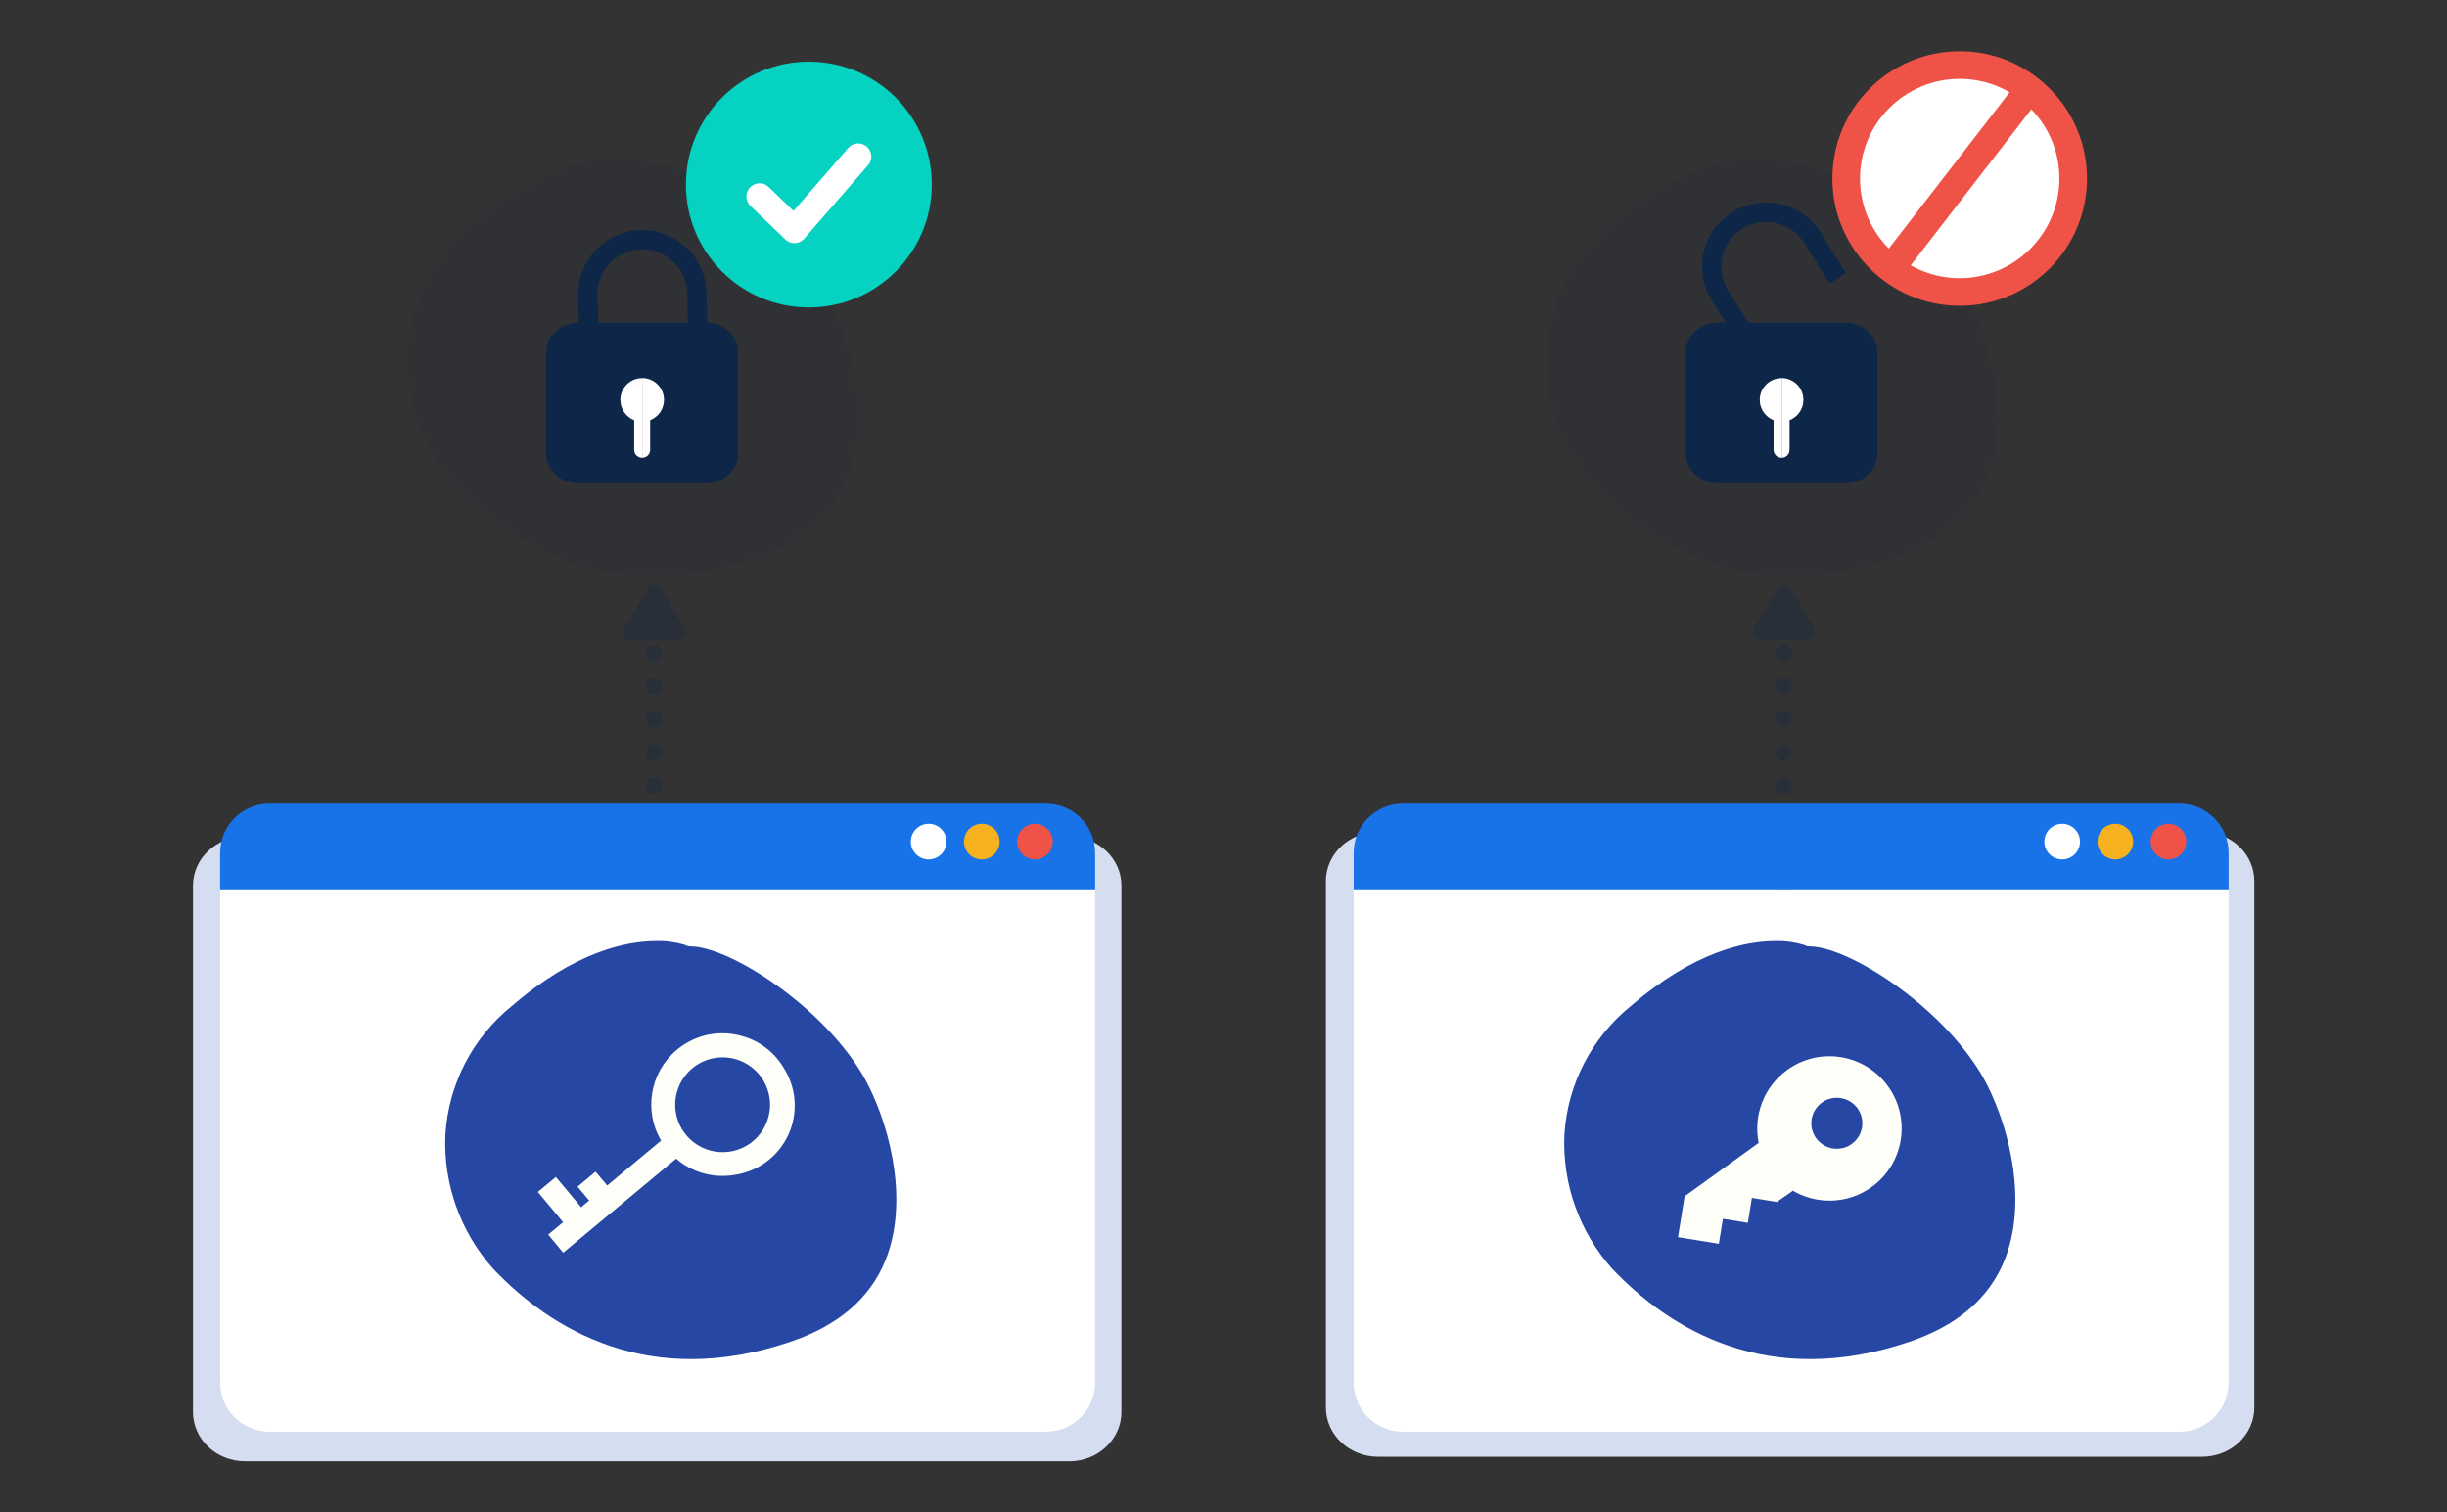
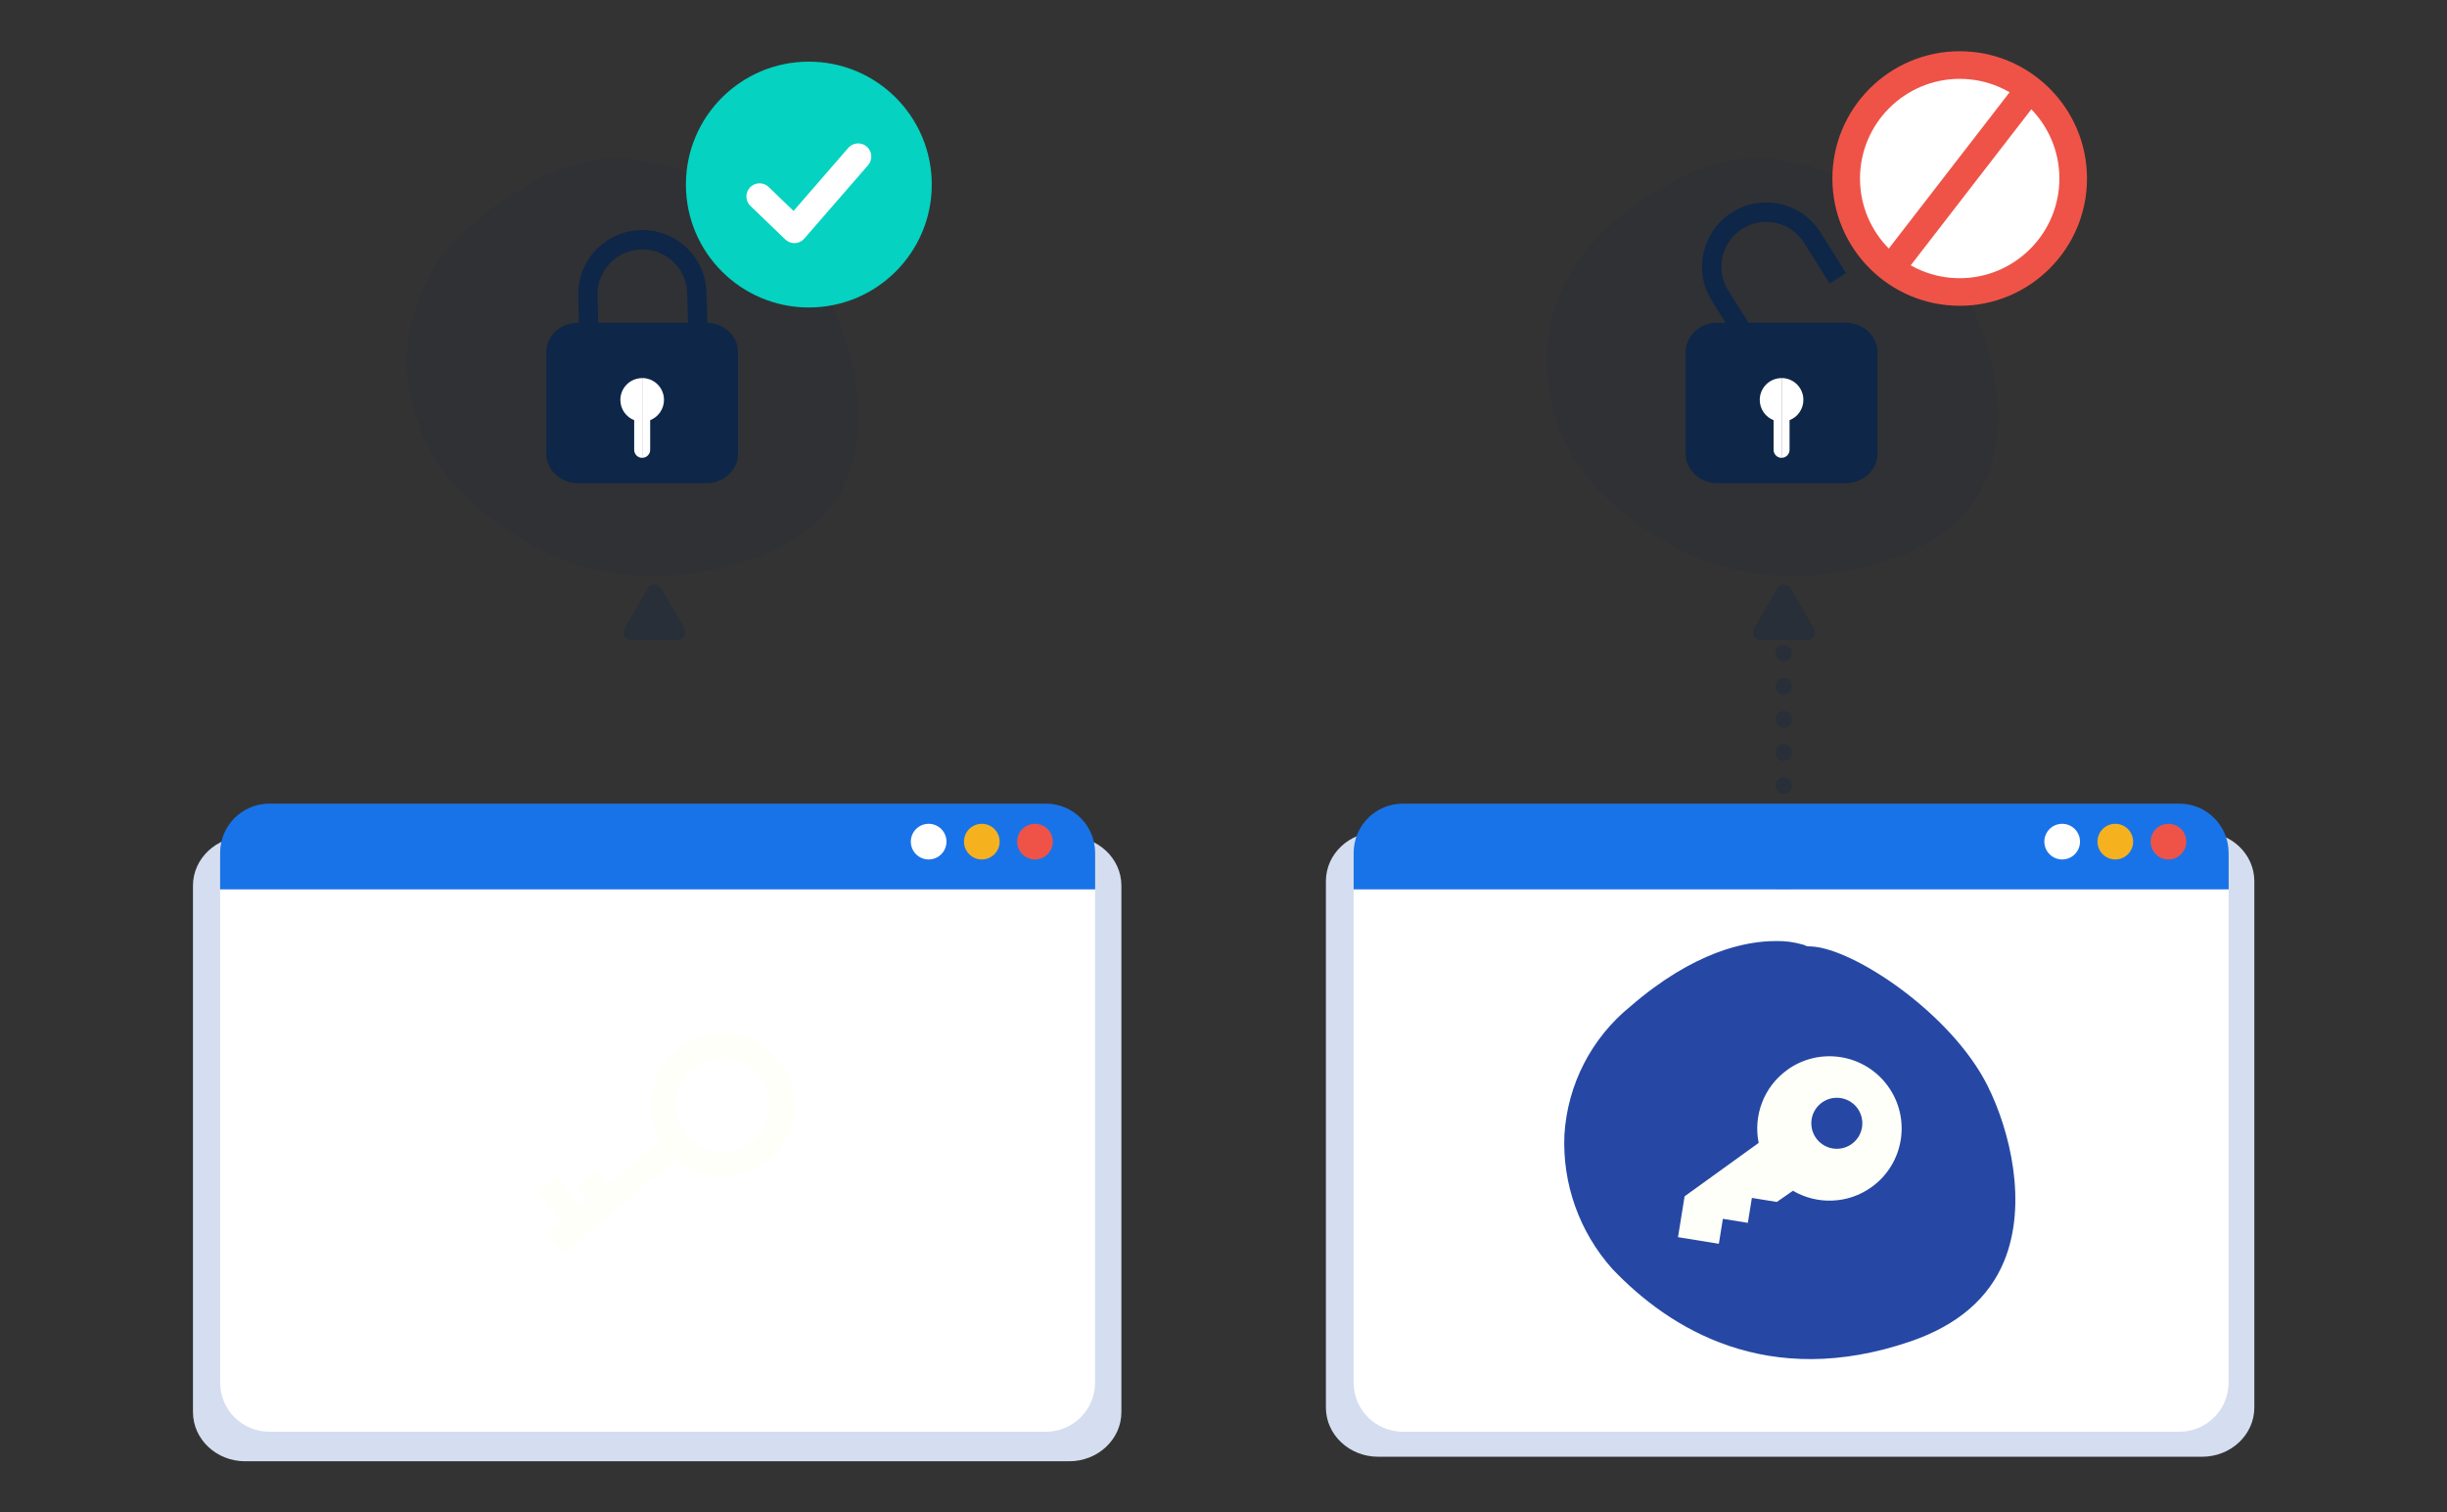
<svg xmlns="http://www.w3.org/2000/svg" xmlns:ns1="http://sodipodi.sourceforge.net/DTD/sodipodi-0.dtd" xmlns:ns2="http://www.inkscape.org/namespaces/inkscape" id="_レイヤー_2" data-name="レイヤー 2" viewBox="0 0 1600 989" version="1.1" ns1:docname="dkim_failire.svg" width="1600" height="989" ns2:version="1.4 (86a8ad7, 2024-10-11)">
  <rect x="0" y="0" width="1600" height="989" fill="#333333" stroke="none" />
  <defs id="defs37" />
  <ns1:namedview id="namedview37" pagecolor="#ffffff" bordercolor="#000000" borderopacity="0.25" ns2:showpageshadow="2" ns2:pageopacity="0.0" ns2:pagecheckerboard="0" ns2:deskcolor="#d1d1d1" ns2:zoom="0.99" ns2:cx="314.14141" ns2:cy="214.64646" ns2:window-width="3840" ns2:window-height="2054" ns2:window-x="-11" ns2:window-y="-11" ns2:window-maximized="1" ns2:current-layer="_レイヤー_2" />
  <g id="Layer_1" data-name="Layer 1" transform="matrix(2.147,0,0,2.147,126.176,33.51)">
    <path d="m 627.78,252.78 c 0,-8.27 -7.12,-14.98 -15.9,-14.98 H 360.93 c -8.78,0 -15.9,6.71 -15.9,14.98 v 11.11 0 149.24 c 0,8.27 7.12,14.98 15.9,14.98 h 250.95 c 8.78,0 15.9,-6.71 15.9,-14.98 v -149.24 0 z" style="fill:#d4def0" id="path1" />
    <g id="g2">
-       <line x1="140.45" y1="183.26" x2="140.45" y2="321.49" style="opacity:0.3;fill:none;stroke:#0e2647;stroke-width:5px;stroke-linecap:round;stroke-miterlimit:10;stroke-dasharray:0.1, 10" id="line1" />
      <path d="m 142.62,163.62 7.05,12.21 c 0.92,1.6 -0.23,3.6 -2.08,3.6 h -14.1 c -1.85,0 -3.01,-2 -2.08,-3.6 l 7.05,-12.21 c 0.92,-1.6 3.24,-1.6 4.16,0 z" style="opacity:0.3;fill:#0e2647" id="path2" />
    </g>
    <g id="g3">
      <line x1="484.45" y1="183.26" x2="484.45" y2="321.49" style="opacity:0.3;fill:none;stroke:#0e2647;stroke-width:5px;stroke-linecap:round;stroke-miterlimit:10;stroke-dasharray:0.1, 10" id="line2" />
      <path d="m 486.62,163.62 7.05,12.21 c 0.92,1.6 -0.23,3.6 -2.08,3.6 h -14.1 c -1.85,0 -3.01,-2 -2.08,-3.6 l 7.05,-12.21 c 0.92,-1.6 3.24,-1.6 4.16,0 z" style="opacity:0.3;fill:#0e2647" id="path3" />
    </g>
    <g id="g9">
      <path d="m 353.47,255.27 v 150.24 c 0,8.27 6.71,14.98 14.98,14.98 h 236.51 c 8.27,0 14.98,-6.71 14.98,-14.98 V 255.27 H 353.46 Z" style="fill:#ffffff" id="path4" />
      <path d="m 619.95,244.16 c 0,-8.27 -6.71,-14.98 -14.98,-14.98 H 368.46 c -8.27,0 -14.98,6.71 -14.98,14.98 v 11.11 h 266.48 v -11.11 z" style="fill:#1973e8" id="path5" />
      <g id="g8">
        <path d="m 574.69,240.75 c 0,3 -2.43,5.43 -5.43,5.43 -3,0 -5.43,-2.43 -5.43,-5.43 0,-3 2.43,-5.43 5.43,-5.43 3,0 5.43,2.43 5.43,5.43 z" style="fill:#ffffff" id="path6" />
        <path d="m 590.87,240.75 c 0,3 -2.43,5.43 -5.43,5.43 -3,0 -5.43,-2.43 -5.43,-5.43 0,-3 2.43,-5.43 5.43,-5.43 3,0 5.43,2.43 5.43,5.43 z" style="fill:#f6b11f" id="path7" />
        <path d="m 607.06,240.75 c 0,3 -2.43,5.43 -5.43,5.43 -3,0 -5.43,-2.43 -5.43,-5.43 0,-3 2.43,-5.43 5.43,-5.43 3,0 5.43,2.43 5.43,5.43 z" style="fill:#ef5347" id="path8" />
      </g>
    </g>
    <g id="g18">
      <g id="g16">
        <path d="m 282.75,254.16 c 0,-8.27 -7.12,-14.98 -15.9,-14.98 H 15.9 C 7.12,239.18 0,245.89 0,254.16 v 11.11 0 149.24 c 0,8.27 7.12,14.98 15.9,14.98 h 250.95 c 8.78,0 15.9,-6.71 15.9,-14.98 v -149.24 0 z" style="fill:#d4def0" id="path9" />
        <g id="g15">
          <path d="m 8.27,255.27 v 150.24 c 0,8.27 6.71,14.98 14.98,14.98 h 236.51 c 8.27,0 14.98,-6.71 14.98,-14.98 V 255.27 Z" style="fill:#ffffff" id="path10" />
          <path d="m 274.75,244.16 c 0,-8.27 -6.71,-14.98 -14.98,-14.98 H 23.25 c -8.27,0 -14.98,6.71 -14.98,14.98 v 11.11 h 266.48 z" style="fill:#1973e8" id="path11" />
          <g id="g14">
            <path d="m 229.48,240.75 c 0,3 -2.43,5.43 -5.43,5.43 -3,0 -5.43,-2.43 -5.43,-5.43 0,-3 2.43,-5.43 5.43,-5.43 3,0 5.43,2.43 5.43,5.43 z" style="fill:#ffffff" id="path12" />
            <path d="m 245.67,240.75 c 0,3 -2.43,5.43 -5.43,5.43 -3,0 -5.43,-2.43 -5.43,-5.43 0,-3 2.43,-5.43 5.43,-5.43 3,0 5.43,2.43 5.43,5.43 z" style="fill:#f6b11f" id="path13" />
            <path d="m 261.86,240.75 c 0,3 -2.43,5.43 -5.43,5.43 -3,0 -5.43,-2.43 -5.43,-5.43 0,-3 2.43,-5.43 5.43,-5.43 3,0 5.43,2.43 5.43,5.43 z" style="fill:#ef5347" id="path14" />
          </g>
        </g>
      </g>
      <g id="g17">
-         <path d="m 141.14,271.04 c -9.08,0 -24.8,3.15 -44.16,19.89 -11.89,9.64 -19.17,23.81 -20.11,39.09 -0.67,14.99 4.58,29.65 14.56,40.84 17.41,18.32 47.39,37.03 90.98,22.07 14.18,-4.89 23.75,-13.1 28.4,-24.47 7.17,-17.54 1.76,-39.66 -5.03,-53.27 -11.03,-22.12 -40.78,-41.84 -53.61,-42.5 l -1.35,-0.07 -1.16,-0.46 c -2.74,-0.82 -5.63,-1.2 -8.52,-1.13" style="fill:#2648a4" id="path16" />
        <path d="m 147.13,337.31 c 5.12,4.44 11.94,6.13 18.38,4.85 0.06,0 0.13,-0.02 0.19,-0.03 7.2,-1.29 13.54,-6.26 16.25,-13.62 2.35,-6.39 1.45,-13.18 -1.86,-18.56 -0.01,-0.02 -0.02,-0.04 -0.03,-0.05 -0.59,-1.03 -1.29,-2.02 -2.07,-2.97 -2.94,-3.55 -6.8,-5.92 -10.94,-7 -5.36,-1.51 -11.25,-0.91 -16.28,1.91 -1.19,0.66 -2.34,1.43 -3.4,2.32 -8.28,6.9 -10.11,18.65 -4.81,27.67 l -16.41,13.66 -3.54,-4.21 -5.49,4.57 3.54,4.21 -2.45,2.05 -7.69,-9.22 -5.49,4.57 7.69,9.22 -4.54,3.77 4.57,5.51 34.39,-28.64 z m 9.18,-2.86 c -7.49,-2.76 -11.32,-11.06 -8.56,-18.55 2.76,-7.49 11.06,-11.32 18.55,-8.56 7.49,2.76 11.32,11.06 8.56,18.55 -2.76,7.49 -11.06,11.32 -18.55,8.56 z" style="fill:#fffff9" id="path17" />
      </g>
    </g>
    <g id="g20">
      <path d="m 481.94,271.04 c -9.08,0 -24.8,3.15 -44.16,19.89 -11.89,9.64 -19.17,23.81 -20.11,39.09 -0.67,14.99 4.58,29.65 14.56,40.84 17.41,18.32 47.39,37.03 90.98,22.07 14.18,-4.89 23.75,-13.1 28.4,-24.47 7.17,-17.54 1.76,-39.66 -5.03,-53.27 -11.03,-22.12 -40.78,-41.84 -53.61,-42.5 l -1.35,-0.07 -1.16,-0.46 c -2.74,-0.82 -5.63,-1.2 -8.52,-1.13" style="fill:#2648a4" id="path18" />
      <g id="g19">
        <path d="m 485.51,310.3 c -7.23,5.22 -10.34,14.01 -8.68,22.21 l -4.9,3.54 -8.83,6.37 -8.83,6.37 -2.01,12.44 12.44,2.01 1.23,-7.6 7.6,1.23 1.23,-7.6 7.6,1.23 4.9,-3.41 c 7.29,4.27 16.7,4.12 23.99,-1.14 9.85,-7.11 12.07,-20.85 4.96,-30.7 -7.11,-9.85 -20.85,-12.07 -30.7,-4.96" style="fill:#fffff9" id="path19" />
        <circle cx="500.63" cy="326.54" r="7.77" style="fill:#2648a4" id="circle19" />
      </g>
    </g>
    <g id="g29">
      <g id="g26">
        <path d="m 476.56,32.53 c -9.08,0 -24.8,3.15 -44.16,19.89 -11.89,9.64 -19.17,23.81 -20.11,39.09 -0.67,14.99 4.58,29.65 14.56,40.84 17.41,18.32 47.39,37.03 90.98,22.07 14.18,-4.89 23.75,-13.1 28.4,-24.47 7.17,-17.54 1.76,-39.66 -5.03,-53.27 -11.03,-22.12 -40.78,-41.84 -53.61,-42.5 l -1.35,-0.07 -1.16,-0.46 c -2.74,-0.82 -5.63,-1.2 -8.52,-1.13" style="opacity:0.1;fill:#0e2647" id="path20" />
        <g id="g25">
          <path d="m 503.42,67.58 -4.98,3.13 -7.77,-12.36 c -4.01,-6.37 -12.45,-8.3 -18.82,-4.29 -6.37,4.01 -8.3,12.45 -4.29,18.82 l 7.77,12.36 -4.98,3.13 -7.77,-12.36 c -5.73,-9.12 -2.98,-21.2 6.14,-26.94 9.12,-5.73 21.2,-2.98 26.94,6.14 l 7.77,12.36 z" style="fill:#0e2647" id="path21" />
          <path d="m 513,122.58 c 0,4.96 -4.33,8.98 -9.66,8.98 h -39.07 c -5.34,0 -9.66,-4.02 -9.66,-8.98 V 91.67 c 0,-4.96 4.32,-8.98 9.66,-8.98 h 39.07 c 5.33,0 9.66,4.02 9.66,8.98 z" style="fill:#0e2647" id="path22" />
          <g id="g24">
            <path d="m 483.8,99.55 v 24.3 c -1.33,0 -2.43,-1.09 -2.43,-2.43 v -9.04 c -2.46,-0.97 -4.21,-3.37 -4.21,-6.18 0,-3.67 2.97,-6.64 6.64,-6.64 z" style="fill:#ffffff" id="path23" />
            <path d="m 490.45,106.19 c 0,2.81 -1.74,5.21 -4.21,6.18 v 9.04 c 0,1.34 -1.09,2.43 -2.43,2.43 v -24.3 c 3.67,0 6.64,2.97 6.64,6.64 z" style="fill:#ffffff" id="path24" />
          </g>
        </g>
      </g>
      <g id="g28">
        <circle cx="538.05" cy="38.77" r="33.47" style="fill:#ffffff" id="circle26" />
        <g id="g27">
          <path d="m 538.05,77.53 c -21.38,0 -38.77,-17.39 -38.77,-38.77 0,-21.38 17.39,-38.76 38.77,-38.76 21.38,0 38.77,17.39 38.77,38.77 0,21.38 -17.39,38.77 -38.77,38.77 z m 0,-69.12 c -16.74,0 -30.36,13.62 -30.36,30.36 0,16.74 13.62,30.36 30.36,30.36 16.74,0 30.36,-13.62 30.36,-30.36 0,-16.74 -13.62,-30.36 -30.36,-30.36 z" style="fill:#ef5347" id="path26" />
          <rect x="505.19" y="34.64" width="65.9" height="8.41" transform="rotate(-52.3,538.187,38.828)" style="fill:#ef5347" id="rect26" />
        </g>
      </g>
    </g>
    <g id="g37">
      <g id="g35">
        <path d="m 129.56,32.53 c -9.08,0 -24.8,3.15 -44.16,19.89 -11.89,9.64 -19.17,23.81 -20.11,39.09 -0.67,14.99 4.58,29.65 14.56,40.84 17.41,18.32 47.39,37.03 90.98,22.07 14.18,-4.89 23.75,-13.1 28.4,-24.47 7.17,-17.54 1.76,-39.66 -5.03,-53.27 -11.03,-22.12 -40.78,-41.84 -53.61,-42.5 l -1.35,-0.07 -1.16,-0.46 c -2.74,-0.82 -5.63,-1.2 -8.52,-1.13" style="opacity:0.1;fill:#0e2647" id="path29" />
        <g id="g34">
          <path d="m 156.76,88.09 -5.88,0.15 -0.37,-14.59 c -0.19,-7.53 -6.47,-13.49 -14,-13.3 -7.53,0.19 -13.49,6.47 -13.3,14 l 0.37,14.59 -5.88,0.15 -0.37,-14.59 c -0.27,-10.77 8.26,-19.75 19.03,-20.03 10.77,-0.27 19.75,8.26 20.03,19.03 z" style="fill:#0e2647" id="path30" />
          <path d="m 166,122.58 c 0,4.96 -4.33,8.98 -9.66,8.98 h -39.07 c -5.34,0 -9.66,-4.02 -9.66,-8.98 V 91.67 c 0,-4.96 4.32,-8.98 9.66,-8.98 h 39.07 c 5.33,0 9.66,4.02 9.66,8.98 z" style="fill:#0e2647" id="path31" />
          <g id="g33">
            <path d="m 136.8,99.55 v 24.3 c -1.33,0 -2.43,-1.09 -2.43,-2.43 v -9.04 c -2.46,-0.97 -4.21,-3.37 -4.21,-6.18 0,-3.67 2.97,-6.64 6.64,-6.64 z" style="fill:#ffffff" id="path32" />
            <path d="m 143.45,106.19 c 0,2.81 -1.74,5.21 -4.21,6.18 v 9.04 c 0,1.34 -1.09,2.43 -2.43,2.43 v -24.3 c 3.67,0 6.64,2.97 6.64,6.64 z" style="fill:#ffffff" id="path33" />
          </g>
        </g>
      </g>
      <g id="g36">
        <path d="m 225,40.61 c 0,20.68 -16.76,37.44 -37.44,37.44 -20.68,0 -37.44,-16.76 -37.44,-37.44 0,-20.68 16.76,-37.44 37.44,-37.44 20.68,0 37.44,16.76 37.44,37.44" style="fill:#05d2c0" id="path35" />
        <polyline points="172.55 44.23 183.16 54.44 202.58 32.08" style="fill:none;stroke:#ffffff;stroke-width:8px;stroke-linecap:round;stroke-linejoin:round" id="polyline35" />
      </g>
    </g>
  </g>
</svg>